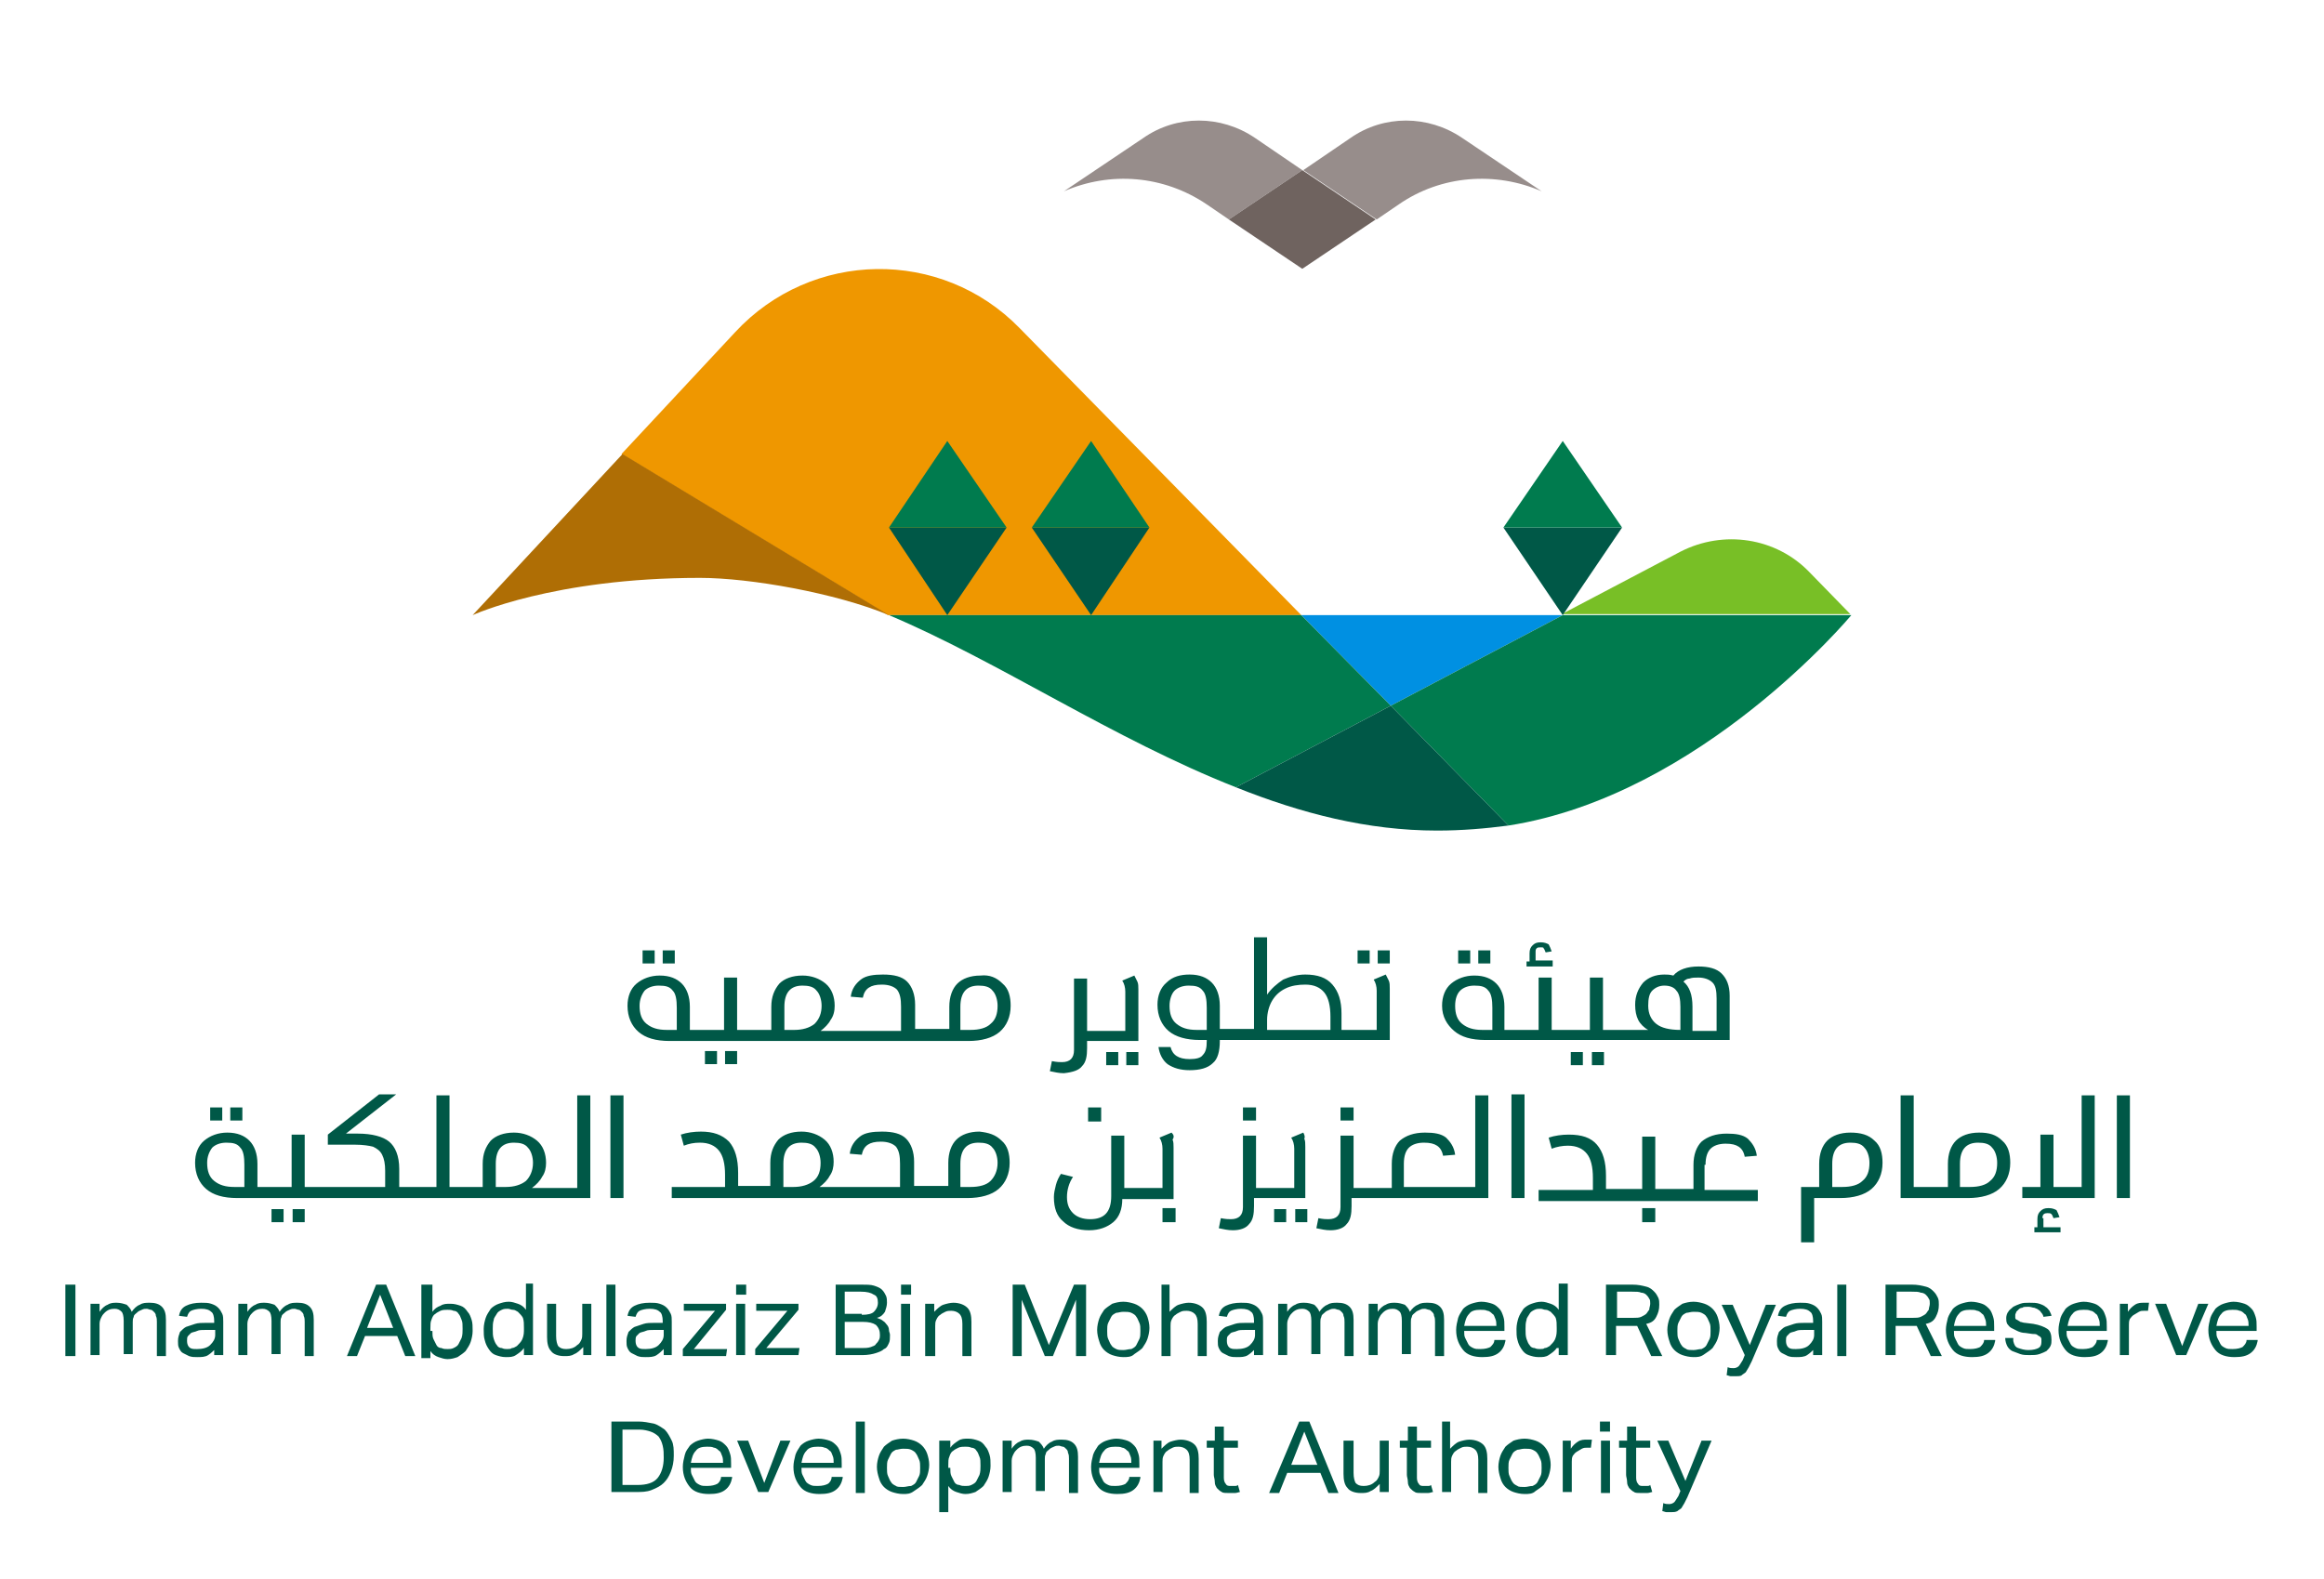
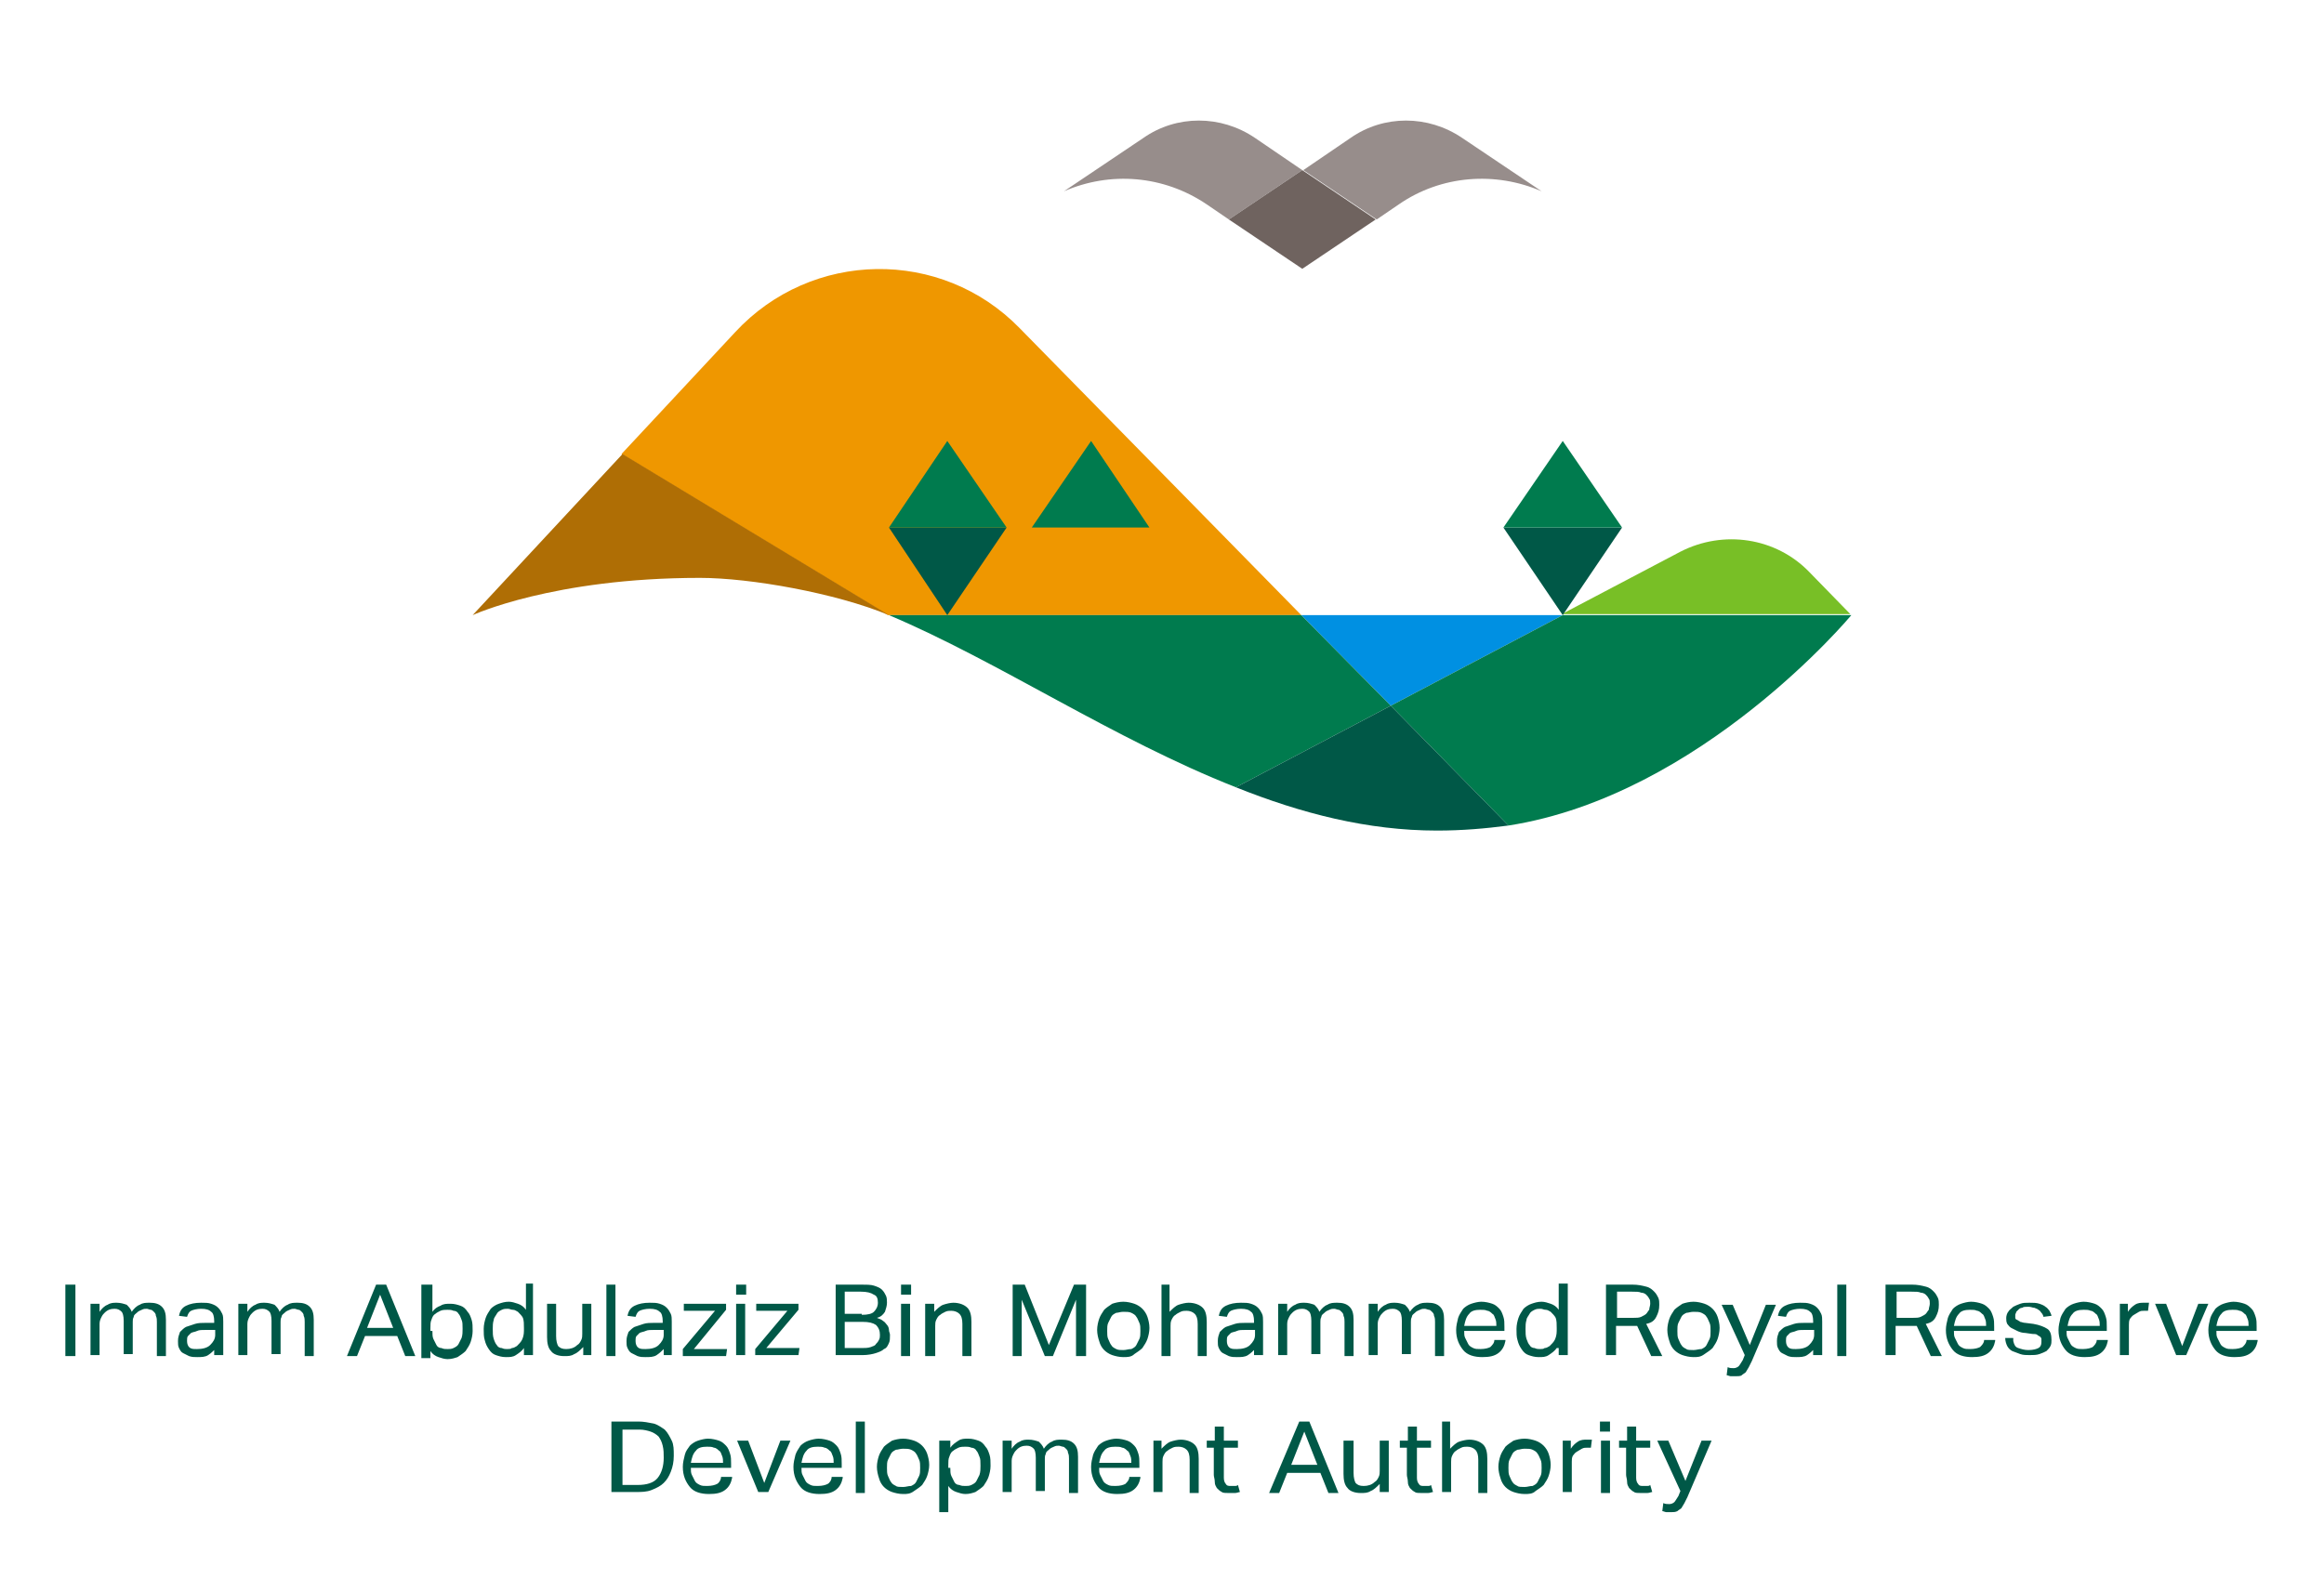
<svg xmlns="http://www.w3.org/2000/svg" width="209" height="142" viewBox="0 0 209 142" fill="none">
-   <path d="M58.875 86.305V86.667H57.789V85.49H58.875V86.305ZM60.683 85.49H59.598V86.667H60.683V86.395V85.49ZM66.29 94.546H65.205V95.723H66.29V95.451V94.546ZM63.397 94.546V95.723H64.482V95.451V94.546H63.397ZM90.166 88.478C90.709 88.931 90.889 89.656 90.889 90.471C90.889 91.467 90.528 92.282 89.895 92.825C89.261 93.369 88.267 93.64 87.091 93.64H60.231C58.965 93.64 58.061 93.369 57.428 92.825C56.795 92.282 56.433 91.467 56.433 90.471C56.433 89.656 56.704 88.931 57.247 88.478C57.789 88.025 58.513 87.754 59.327 87.754C60.231 87.754 60.864 88.025 61.316 88.478C61.769 88.931 62.04 89.656 62.04 90.561V92.644H65.115V87.935H66.29V92.644H69.365V90.561C69.365 89.656 69.637 89.022 70.089 88.478C70.541 88.025 71.264 87.754 72.169 87.754C72.983 87.754 73.706 88.025 74.249 88.478C74.792 88.931 75.063 89.656 75.063 90.471C75.063 90.924 74.972 91.376 74.701 91.739C74.52 92.101 74.159 92.463 73.797 92.735H81.032V90.561C81.032 89.837 80.941 89.384 80.67 89.022C80.399 88.75 79.947 88.569 79.313 88.569C78.771 88.569 78.409 88.659 78.138 88.841C77.866 89.022 77.686 89.293 77.595 89.746L76.51 89.656C76.6 88.931 76.962 88.478 77.414 88.116C77.866 87.754 78.59 87.663 79.404 87.663C80.399 87.663 81.122 87.844 81.574 88.297C82.026 88.75 82.298 89.475 82.298 90.38V92.554H85.373V90.561C85.373 89.656 85.644 88.931 86.096 88.478C86.548 88.025 87.272 87.754 88.176 87.754C88.99 87.663 89.623 87.935 90.166 88.478ZM60.864 90.652C60.864 89.927 60.774 89.384 60.502 89.112C60.231 88.75 59.87 88.659 59.236 88.659C58.694 88.659 58.242 88.841 57.97 89.112C57.699 89.475 57.518 89.927 57.518 90.471C57.518 91.195 57.699 91.739 58.151 92.101C58.603 92.463 59.146 92.644 59.96 92.644H60.864V90.652ZM73.887 90.471C73.887 89.927 73.706 89.384 73.435 89.112C73.164 88.75 72.712 88.659 72.169 88.659C71.084 88.659 70.541 89.293 70.541 90.561V92.644H71.445C72.169 92.644 72.802 92.463 73.254 92.101C73.706 91.648 73.887 91.105 73.887 90.471ZM89.714 90.471C89.714 89.927 89.533 89.384 89.261 89.112C88.99 88.75 88.538 88.659 87.995 88.659C86.91 88.659 86.368 89.293 86.368 90.561V92.644H87.272C88.086 92.644 88.719 92.463 89.081 92.101C89.533 91.739 89.714 91.195 89.714 90.471ZM97.31 95.904C97.672 95.542 97.763 94.999 97.763 94.274V93.64H102.375V89.022C102.375 88.75 102.375 88.478 102.284 88.297C102.194 88.116 102.104 87.935 102.013 87.754L100.928 88.207C101.109 88.478 101.199 88.841 101.199 89.203V92.735H97.763V88.025H96.587V94.455C96.587 94.818 96.496 95.089 96.316 95.27C96.135 95.451 95.863 95.542 95.502 95.542C95.321 95.542 95.049 95.542 94.597 95.451L94.416 96.357C94.869 96.448 95.23 96.538 95.683 96.538C96.496 96.448 97.039 96.267 97.31 95.904ZM102.375 95.814V95.542V94.636H101.29V95.814H102.375ZM99.481 95.814H100.566V95.542V94.636H99.481V95.814ZM109.7 93.64C109.7 94.546 109.519 95.27 109.067 95.633C108.615 96.085 107.892 96.267 106.987 96.267C106.173 96.267 105.54 96.085 104.998 95.723C104.545 95.361 104.274 94.818 104.184 94.184H105.269C105.45 94.908 105.992 95.27 106.987 95.27C107.53 95.27 107.982 95.18 108.163 94.908C108.434 94.636 108.525 94.274 108.525 93.64V93.55H107.892C106.716 93.55 105.721 93.278 105.088 92.735C104.455 92.191 104.093 91.376 104.093 90.38C104.093 89.565 104.364 88.841 104.907 88.388C105.45 87.844 106.173 87.663 106.987 87.663C107.892 87.663 108.525 87.935 108.977 88.388C109.429 88.841 109.7 89.565 109.7 90.471V92.554H112.775V84.312H113.951V89.475C114.313 88.931 114.855 88.478 115.398 88.116C116.031 87.844 116.664 87.663 117.387 87.663C118.473 87.663 119.287 87.935 119.829 88.569C120.372 89.203 120.643 90.018 120.643 91.195V92.644H123.808V89.112C123.808 88.75 123.718 88.388 123.537 88.116L124.622 87.663C124.713 87.844 124.803 88.025 124.894 88.207C124.984 88.388 124.984 88.659 124.984 88.931V93.55H109.7V93.64ZM113.951 92.644H119.648V91.467C119.648 90.471 119.467 89.746 119.106 89.293C118.744 88.841 118.201 88.569 117.387 88.569C116.754 88.569 116.121 88.659 115.579 88.931C115.036 89.203 114.674 89.565 114.403 90.018C114.132 90.471 113.951 91.105 113.951 91.739V92.644ZM108.525 90.652C108.525 89.927 108.434 89.384 108.163 89.112C107.892 88.75 107.53 88.659 106.897 88.659C106.354 88.659 105.902 88.841 105.631 89.112C105.359 89.384 105.178 89.927 105.178 90.471C105.178 91.195 105.359 91.739 105.811 92.101C106.264 92.463 106.806 92.644 107.62 92.644H108.525V90.652ZM123.266 85.49H122.09V86.667H123.175V86.305V85.49H123.266ZM125.075 85.49H123.899V86.667H124.984V86.305V85.49H125.075ZM134.028 85.49H132.943V86.667H134.028V86.305V85.49ZM132.219 85.49H131.134V86.667H132.219V86.214V85.49ZM129.687 90.471C129.687 89.656 129.958 88.931 130.501 88.478C131.043 88.025 131.767 87.754 132.581 87.754C133.485 87.754 134.118 88.025 134.57 88.478C135.023 88.931 135.294 89.656 135.294 90.561V92.644H138.369V87.935H139.544V92.644H142.981V87.935H144.157V92.644H148.226C147.865 92.463 147.503 92.101 147.322 91.739C147.141 91.376 147.051 90.924 147.051 90.38C147.051 89.565 147.322 88.931 147.774 88.388C148.226 87.935 148.86 87.663 149.673 87.663C149.945 87.663 150.126 87.663 150.487 87.754C150.94 87.21 151.753 86.939 152.748 86.939C153.653 86.939 154.376 87.12 154.828 87.573C155.281 88.025 155.552 88.659 155.552 89.565V93.55H133.576C132.31 93.55 131.405 93.278 130.772 92.735C130.139 92.191 129.687 91.467 129.687 90.471ZM151.392 88.297C151.934 88.75 152.206 89.475 152.206 90.561V92.735H154.376V89.837C154.376 89.112 154.286 88.659 154.014 88.388C153.743 88.116 153.291 87.935 152.748 87.935C152.387 87.935 152.206 87.935 151.934 88.025C151.753 88.025 151.573 88.116 151.392 88.297ZM148.95 92.101C149.402 92.463 150.126 92.644 151.12 92.644V90.561C151.12 89.927 151.03 89.384 150.759 89.112C150.578 88.841 150.216 88.659 149.673 88.659C149.221 88.659 148.86 88.841 148.588 89.112C148.317 89.384 148.226 89.837 148.226 90.471C148.226 91.195 148.498 91.739 148.95 92.101ZM130.863 90.471C130.863 91.195 131.043 91.739 131.496 92.101C131.948 92.463 132.49 92.644 133.304 92.644H134.209V90.652C134.209 89.927 134.118 89.384 133.847 89.112C133.576 88.75 133.214 88.659 132.581 88.659C132.038 88.659 131.586 88.841 131.315 89.112C131.043 89.384 130.863 89.837 130.863 90.471ZM139.635 86.395H138.097V85.671C138.097 85.49 138.098 85.399 138.188 85.309C138.278 85.218 138.369 85.218 138.55 85.218C138.731 85.218 138.821 85.218 138.821 85.309C138.911 85.399 138.911 85.49 139.002 85.671L139.544 85.58C139.454 85.309 139.364 85.128 139.273 84.946C139.092 84.856 138.911 84.765 138.55 84.765C138.188 84.765 138.007 84.856 137.826 85.037C137.645 85.218 137.555 85.399 137.555 85.761V86.486H137.284V86.939H139.635V86.395ZM141.263 95.814H142.348V95.451V94.636H141.263V95.814ZM144.247 95.814V95.451V94.636H143.162V95.814H144.247ZM19.987 99.617H18.901V100.795H19.987V100.523V99.617ZM21.796 99.617H20.71V100.795H21.796V100.523V99.617ZM26.317 109.941H27.403V109.67V108.764H26.317V109.941ZM24.418 109.941H25.503V109.579V108.764H24.418V109.941ZM51.911 98.531H53.087V107.768H21.343C20.077 107.768 19.173 107.496 18.54 106.953C17.907 106.409 17.545 105.594 17.545 104.598C17.545 103.783 17.816 103.059 18.359 102.606C18.901 102.153 19.625 101.881 20.439 101.881C21.343 101.881 21.976 102.153 22.428 102.606C22.881 103.059 23.152 103.783 23.152 104.689V106.772H26.227V102.062H27.403V106.772H34.638V105.323C34.638 104.689 34.547 104.236 34.366 103.874C34.185 103.511 33.914 103.33 33.552 103.149C33.191 103.059 32.648 102.968 31.924 102.968H29.483V102.062L34.095 98.44H35.632L31.11 101.972H32.196C33.462 101.972 34.457 102.244 34.999 102.696C35.542 103.149 35.904 103.964 35.904 105.142V106.772H39.25V98.531H40.425V106.772H43.41V104.689C43.41 103.783 43.681 103.149 44.133 102.606C44.586 102.153 45.309 101.881 46.214 101.881C47.027 101.881 47.751 102.153 48.294 102.606C48.836 103.059 49.107 103.783 49.107 104.598C49.107 105.051 49.017 105.504 48.746 105.866C48.565 106.228 48.203 106.591 47.841 106.862H51.911V98.531ZM21.976 104.779C21.976 104.055 21.886 103.511 21.615 103.24C21.343 102.878 20.982 102.787 20.349 102.787C19.806 102.787 19.354 102.968 19.082 103.24C18.811 103.602 18.63 104.055 18.63 104.598C18.63 105.323 18.811 105.866 19.263 106.228C19.715 106.591 20.258 106.772 21.072 106.772H21.976V104.779ZM47.932 104.598C47.932 104.055 47.751 103.511 47.48 103.24C47.208 102.878 46.756 102.787 46.214 102.787C45.128 102.787 44.586 103.421 44.586 104.689V106.772H45.49C46.214 106.772 46.846 106.591 47.299 106.228C47.66 105.866 47.932 105.323 47.932 104.598ZM54.895 107.768H56.071V107.224V98.531H54.895V107.768ZM90.075 102.606C90.618 103.059 90.799 103.783 90.799 104.598C90.799 105.594 90.437 106.409 89.804 106.953C89.171 107.496 88.176 107.768 87.001 107.768H60.412V106.772H65.205V105.685C65.205 104.689 65.024 103.964 64.663 103.511C64.301 103.059 63.758 102.787 62.944 102.787C62.402 102.787 61.95 102.878 61.497 103.059L61.226 102.062C61.769 101.881 62.402 101.791 63.035 101.791C64.12 101.791 64.934 102.063 65.567 102.696C66.11 103.33 66.381 104.236 66.381 105.504V106.681H69.275V104.598C69.275 103.693 69.546 103.059 69.998 102.515C70.451 102.062 71.174 101.791 72.078 101.791C72.892 101.791 73.616 102.062 74.159 102.515C74.701 102.968 74.972 103.693 74.972 104.508C74.972 104.96 74.882 105.413 74.611 105.776C74.43 106.138 74.068 106.5 73.706 106.772H80.941V104.689C80.941 103.964 80.851 103.511 80.579 103.149C80.308 102.878 79.856 102.696 79.223 102.696C78.68 102.696 78.319 102.787 78.047 102.968C77.776 103.149 77.595 103.421 77.505 103.874L76.419 103.783C76.51 103.059 76.872 102.606 77.324 102.244C77.776 101.881 78.499 101.791 79.313 101.791C80.308 101.791 81.032 101.972 81.484 102.425C81.936 102.878 82.207 103.602 82.207 104.508V106.681H85.282V104.598C85.282 103.693 85.554 102.968 86.006 102.515C86.458 102.062 87.181 101.791 88.086 101.791C88.9 101.881 89.533 102.063 90.075 102.606ZM73.797 104.598C73.797 104.055 73.616 103.511 73.345 103.24C73.073 102.878 72.621 102.787 72.078 102.787C70.993 102.787 70.451 103.421 70.451 104.689V106.772H71.355C72.079 106.772 72.712 106.591 73.164 106.228C73.616 105.866 73.797 105.323 73.797 104.598ZM89.714 104.598C89.714 104.055 89.533 103.511 89.261 103.24C88.99 102.878 88.538 102.787 87.995 102.787C86.91 102.787 86.368 103.421 86.368 104.689V106.772H87.272C88.086 106.772 88.719 106.591 89.081 106.228C89.442 105.866 89.714 105.323 89.714 104.598ZM97.853 100.885H99.029V100.523V99.617H97.853V100.885ZM104.545 109.941H105.721V109.579V108.673H104.545V109.941ZM105.359 101.881L104.274 102.334C104.455 102.606 104.545 102.968 104.545 103.33V106.862H101.109V102.153H99.933V107.587C99.933 109.036 99.3 109.67 98.034 109.67C97.401 109.67 96.858 109.489 96.496 109.126C96.135 108.764 95.954 108.311 95.954 107.677C95.954 107.043 96.135 106.409 96.496 105.866L95.411 105.594C95.23 105.866 95.049 106.228 94.959 106.591C94.869 106.953 94.778 107.315 94.778 107.677C94.778 108.673 95.049 109.398 95.592 109.851C96.135 110.394 96.949 110.666 97.944 110.666C98.848 110.666 99.571 110.394 100.114 109.941C100.657 109.489 100.928 108.764 100.928 107.858H105.54V103.24C105.54 102.968 105.54 102.696 105.45 102.515C105.631 102.244 105.54 102.063 105.359 101.881ZM112.956 100.885V100.523V99.617H111.78V100.795H112.956V100.885ZM116.483 109.941H117.568V109.67V108.764H116.483V109.941ZM114.584 109.941H115.669V109.67V108.764H114.584V109.941ZM117.207 101.881L116.121 102.334C116.302 102.606 116.393 102.968 116.393 103.33V106.862H112.956V102.153H111.78V108.583C111.78 108.945 111.69 109.217 111.509 109.398C111.328 109.579 111.057 109.67 110.695 109.67C110.514 109.67 110.243 109.67 109.791 109.579L109.61 110.485C110.062 110.575 110.424 110.666 110.876 110.666C111.509 110.666 112.052 110.485 112.323 110.122C112.685 109.76 112.775 109.217 112.775 108.492V107.768H117.387V103.149C117.387 102.878 117.387 102.606 117.297 102.425C117.387 102.244 117.297 102.063 117.207 101.881ZM121.728 100.885V100.432V99.617H120.553V100.795H121.728V100.885ZM132.852 106.772H126.25V104.689C126.25 103.964 126.431 103.511 126.702 103.24C126.974 102.968 127.426 102.787 128.059 102.787C128.602 102.787 128.963 102.878 129.235 103.059C129.506 103.24 129.687 103.511 129.777 103.964L130.863 103.874C130.772 103.149 130.41 102.696 130.049 102.334C129.596 101.972 128.963 101.881 128.149 101.881C127.155 101.881 126.431 102.153 125.888 102.606C125.436 103.059 125.165 103.783 125.165 104.689V106.862H121.728V102.153H120.553V108.583C120.553 108.945 120.462 109.217 120.281 109.398C120.101 109.579 119.829 109.67 119.467 109.67C119.287 109.67 119.015 109.67 118.563 109.579L118.382 110.485C118.834 110.575 119.196 110.666 119.648 110.666C120.281 110.666 120.824 110.485 121.095 110.122C121.457 109.76 121.548 109.217 121.548 108.492V107.768H133.847V98.531H132.671V106.772H132.852ZM135.927 107.768H137.103V106.953V98.44H135.927V107.768ZM147.684 109.941H148.86V109.579V108.673H147.684V109.941ZM153.381 104.779C153.381 104.055 153.562 103.602 153.834 103.33C154.105 103.059 154.557 102.878 155.19 102.878C155.733 102.878 156.094 102.968 156.366 103.149C156.637 103.33 156.818 103.602 156.908 104.055L157.994 103.964C157.903 103.24 157.541 102.787 157.18 102.425C156.728 102.062 156.094 101.972 155.281 101.972C154.286 101.972 153.562 102.244 153.02 102.696C152.567 103.149 152.296 103.874 152.296 104.779V106.953H148.86V102.244H147.684V106.953H144.428V105.776C144.428 104.508 144.157 103.602 143.614 102.968C143.072 102.334 142.258 102.062 141.082 102.062C140.449 102.062 139.816 102.153 139.273 102.334L139.544 103.33C139.997 103.149 140.539 103.059 140.991 103.059C141.805 103.059 142.348 103.33 142.71 103.783C143.072 104.236 143.252 104.96 143.252 105.957V107.043H138.369V108.04H158.084V107.043H153.291V104.779H153.381ZM168.575 102.606C169.117 103.059 169.298 103.783 169.298 104.598C169.298 105.594 168.937 106.409 168.303 106.953C167.67 107.496 166.676 107.768 165.5 107.768H163.149V111.753H161.973V106.772H163.601V104.689C163.601 103.783 163.872 103.059 164.324 102.606C164.776 102.153 165.5 101.881 166.404 101.881C167.309 101.881 168.032 102.063 168.575 102.606ZM168.123 104.598C168.123 104.055 167.942 103.511 167.67 103.24C167.399 102.878 166.947 102.787 166.404 102.787C165.319 102.787 164.776 103.421 164.776 104.689V106.772H165.681C166.495 106.772 167.128 106.591 167.49 106.228C167.942 105.866 168.123 105.323 168.123 104.598ZM180.06 102.606C180.603 103.059 180.784 103.783 180.784 104.598C180.784 105.594 180.422 106.409 179.789 106.953C179.156 107.496 178.161 107.768 176.985 107.768H170.926V98.531H172.102V106.772H175.177V104.689C175.177 103.783 175.448 103.059 175.9 102.606C176.352 102.153 177.076 101.881 177.98 101.881C178.885 101.881 179.518 102.063 180.06 102.606ZM179.608 104.598C179.608 104.055 179.427 103.511 179.156 103.24C178.885 102.878 178.432 102.787 177.89 102.787C176.805 102.787 176.262 103.421 176.262 104.689V106.772H177.166C177.98 106.772 178.613 106.591 178.975 106.228C179.427 105.866 179.608 105.323 179.608 104.598ZM183.678 109.579C183.678 109.217 183.859 109.126 184.13 109.126C184.311 109.126 184.401 109.126 184.492 109.217C184.582 109.307 184.582 109.398 184.673 109.579L185.215 109.489C185.125 109.217 185.034 109.036 184.944 108.855C184.763 108.764 184.582 108.673 184.22 108.673C183.859 108.673 183.678 108.764 183.497 108.945C183.316 109.126 183.226 109.307 183.226 109.67V110.394H182.954V110.847H185.306V110.394H183.768V109.579H183.678ZM187.295 106.772H184.673V102.062H183.497V106.772H181.869V107.768H188.38V98.531H187.205V106.772H187.295ZM190.37 98.531V107.768H191.546V107.134V98.531H190.37Z" fill="#005847" />
  <path d="M5.878 115.556H6.783V121.442V121.986H5.878V115.556ZM8.139 117.277H8.953V118.001C9.134 117.729 9.405 117.458 9.677 117.367C9.948 117.186 10.219 117.186 10.491 117.186C10.852 117.186 11.124 117.277 11.395 117.367C11.576 117.548 11.757 117.729 11.847 118.001C12.028 117.729 12.299 117.458 12.571 117.367C12.842 117.186 13.113 117.186 13.475 117.186C13.927 117.186 14.289 117.277 14.56 117.548C14.832 117.82 14.922 118.182 14.922 118.726V121.986H14.108V118.907C14.108 118.726 14.108 118.544 14.018 118.363C14.018 118.182 13.927 118.092 13.837 118.001C13.746 117.91 13.656 117.82 13.566 117.82C13.475 117.82 13.294 117.729 13.204 117.729C13.023 117.729 12.932 117.729 12.752 117.82C12.571 117.91 12.48 117.91 12.299 118.092C12.209 118.182 12.028 118.273 12.028 118.454C11.938 118.635 11.938 118.726 11.938 118.907V121.805H11.124V118.816C11.124 118.363 11.033 118.092 10.943 118.001C10.762 117.82 10.581 117.729 10.31 117.729C9.948 117.729 9.677 117.82 9.405 118.092C9.315 118.182 9.225 118.273 9.134 118.454C9.044 118.635 8.953 118.816 8.953 119.088V121.895H8.139V117.277ZM19.354 121.352C19.173 121.533 18.992 121.714 18.721 121.895C18.449 122.076 18.087 122.076 17.726 122.076C17.454 122.076 17.273 122.076 17.002 121.986C16.821 121.895 16.64 121.805 16.46 121.714C16.279 121.623 16.188 121.442 16.098 121.261C16.007 121.08 16.007 120.899 16.007 120.627C16.007 120.265 16.098 120.084 16.188 119.812C16.369 119.631 16.55 119.45 16.731 119.359C17.002 119.269 17.273 119.178 17.545 119.088C17.816 118.997 18.178 118.997 18.449 118.997H19.263V118.816C19.263 118.454 19.173 118.092 18.992 118.001C18.811 117.82 18.54 117.729 18.087 117.729C17.726 117.729 17.364 117.82 17.183 117.91C17.002 118.001 16.912 118.182 16.821 118.454L16.098 118.363C16.188 117.91 16.369 117.639 16.731 117.458C17.093 117.277 17.545 117.186 18.087 117.186C18.449 117.186 18.721 117.186 18.992 117.277C19.263 117.367 19.444 117.458 19.625 117.639C19.806 117.82 19.896 118.001 19.987 118.182C20.077 118.363 20.077 118.635 20.077 118.907V121.895H19.263V121.352H19.354ZM19.354 119.631H18.54C18.178 119.631 17.907 119.631 17.726 119.722C17.545 119.812 17.364 119.812 17.183 119.903C17.093 119.993 17.002 120.084 16.912 120.175C16.821 120.265 16.821 120.446 16.821 120.627C16.821 120.899 16.912 121.08 17.002 121.171C17.183 121.352 17.364 121.352 17.726 121.352C18.178 121.352 18.63 121.261 18.901 120.99C19.173 120.718 19.354 120.446 19.354 120.084V119.631ZM21.434 117.277H22.247V118.001C22.428 117.729 22.7 117.458 22.971 117.367C23.242 117.186 23.514 117.186 23.785 117.186C24.147 117.186 24.418 117.277 24.689 117.367C24.87 117.548 25.051 117.729 25.142 118.001C25.322 117.729 25.594 117.458 25.865 117.367C26.136 117.186 26.408 117.186 26.769 117.186C27.222 117.186 27.583 117.277 27.855 117.548C28.126 117.82 28.216 118.182 28.216 118.726V121.986H27.402V118.907C27.402 118.726 27.402 118.544 27.312 118.363C27.312 118.182 27.222 118.092 27.131 118.001C27.041 117.91 26.95 117.82 26.86 117.82C26.769 117.82 26.588 117.729 26.498 117.729C26.317 117.729 26.227 117.729 26.046 117.82C25.865 117.91 25.775 117.91 25.594 118.092C25.503 118.182 25.322 118.273 25.322 118.454C25.232 118.635 25.232 118.726 25.232 118.907V121.805H24.418V118.816C24.418 118.363 24.328 118.092 24.237 118.001C24.056 117.82 23.875 117.729 23.604 117.729C23.242 117.729 22.971 117.82 22.7 118.092C22.609 118.182 22.519 118.273 22.428 118.454C22.338 118.635 22.247 118.816 22.247 119.088V121.895H21.434V117.277ZM33.824 115.556H34.728L37.35 121.986H36.446L35.723 120.175H32.829L32.105 121.986H31.201L33.824 115.556ZM35.361 119.45L34.185 116.462L33.01 119.45H35.361ZM38.074 115.556H38.888V118.001C39.069 117.729 39.34 117.548 39.611 117.458C39.883 117.277 40.154 117.277 40.516 117.277C40.878 117.277 41.149 117.367 41.42 117.458C41.691 117.548 41.872 117.729 42.053 118.001C42.234 118.182 42.325 118.454 42.415 118.726C42.505 118.997 42.505 119.359 42.505 119.722C42.505 120.084 42.415 120.446 42.325 120.718C42.234 120.99 42.053 121.261 41.872 121.533C41.691 121.714 41.42 121.895 41.149 122.076C40.878 122.167 40.606 122.257 40.245 122.257C39.973 122.257 39.702 122.167 39.431 122.076C39.159 121.986 38.888 121.805 38.707 121.533V122.167H37.893V115.556H38.074ZM38.888 119.722C38.888 119.993 38.888 120.265 38.978 120.446C39.069 120.627 39.159 120.808 39.25 120.99C39.34 121.171 39.521 121.261 39.702 121.261C39.883 121.352 40.064 121.352 40.245 121.352C40.425 121.352 40.606 121.352 40.787 121.261C40.968 121.171 41.149 121.08 41.239 120.899C41.33 120.718 41.42 120.537 41.511 120.356C41.601 120.084 41.601 119.812 41.601 119.541C41.601 119.178 41.601 118.907 41.511 118.726C41.42 118.454 41.33 118.273 41.239 118.182C41.149 118.001 40.968 117.91 40.787 117.91C40.606 117.82 40.425 117.82 40.245 117.82C40.064 117.82 39.792 117.82 39.611 117.91C39.431 118.001 39.25 118.092 39.159 118.182C38.978 118.273 38.888 118.454 38.797 118.726C38.707 118.907 38.707 119.178 38.707 119.45V119.722H38.888ZM47.118 121.261C46.937 121.533 46.666 121.714 46.394 121.895C46.123 122.076 45.852 122.076 45.49 122.076C45.128 122.076 44.857 121.986 44.586 121.895C44.314 121.805 44.133 121.623 43.952 121.352C43.772 121.08 43.681 120.899 43.591 120.537C43.5 120.265 43.5 119.903 43.5 119.541C43.5 119.178 43.591 118.816 43.681 118.544C43.772 118.273 43.952 118.001 44.133 117.729C44.314 117.548 44.586 117.367 44.857 117.277C45.128 117.186 45.399 117.095 45.761 117.095C46.032 117.095 46.304 117.186 46.575 117.277C46.846 117.367 47.118 117.548 47.299 117.82V115.465H47.932V121.895H47.118V121.261ZM47.118 119.45C47.118 119.088 47.118 118.816 47.027 118.544C46.937 118.363 46.756 118.182 46.575 118.001C46.394 117.91 46.304 117.82 46.123 117.82C45.942 117.82 45.852 117.729 45.671 117.729C45.49 117.729 45.309 117.729 45.128 117.82C44.947 117.91 44.766 118.001 44.676 118.182C44.586 118.363 44.405 118.544 44.405 118.726C44.314 118.997 44.314 119.269 44.314 119.541C44.314 119.903 44.314 120.175 44.405 120.446C44.495 120.718 44.586 120.899 44.676 120.99C44.766 121.171 44.947 121.261 45.128 121.261C45.309 121.352 45.49 121.352 45.58 121.352C45.761 121.352 45.942 121.352 46.032 121.261C46.213 121.261 46.304 121.171 46.485 121.08C46.666 120.899 46.846 120.718 46.937 120.537C47.027 120.356 47.118 120.084 47.118 119.722V119.45ZM49.198 117.277H50.012V120.175C50.012 120.627 50.102 120.899 50.193 121.08C50.373 121.261 50.554 121.352 50.916 121.352C51.278 121.352 51.64 121.261 51.911 120.99C52.092 120.899 52.182 120.718 52.273 120.537C52.363 120.356 52.363 120.175 52.363 119.993V117.277H53.177V121.895H52.453V121.171C52.182 121.442 51.911 121.714 51.64 121.805C51.368 121.986 51.097 121.986 50.735 121.986C50.193 121.986 49.74 121.805 49.559 121.533C49.288 121.261 49.198 120.808 49.198 120.265V117.277ZM54.533 115.556H55.347V121.442V121.986H54.533V115.556ZM59.688 121.352C59.508 121.533 59.327 121.714 59.055 121.895C58.784 122.076 58.422 122.076 58.061 122.076C57.789 122.076 57.608 122.076 57.337 121.986C57.156 121.895 56.975 121.805 56.794 121.714C56.614 121.623 56.523 121.442 56.433 121.261C56.342 121.08 56.342 120.899 56.342 120.627C56.342 120.265 56.433 120.084 56.523 119.812C56.704 119.631 56.885 119.45 57.066 119.359C57.337 119.269 57.608 119.178 57.88 119.088C58.151 118.997 58.513 118.997 58.784 118.997H59.598V118.816C59.598 118.454 59.508 118.092 59.327 118.001C59.146 117.82 58.874 117.729 58.422 117.729C58.061 117.729 57.699 117.82 57.518 117.91C57.337 118.001 57.247 118.182 57.156 118.454L56.433 118.363C56.523 117.91 56.704 117.639 57.066 117.458C57.428 117.277 57.88 117.186 58.422 117.186C58.784 117.186 59.055 117.186 59.327 117.277C59.598 117.367 59.779 117.458 59.96 117.639C60.141 117.82 60.231 118.001 60.322 118.182C60.412 118.363 60.412 118.635 60.412 118.907V121.895H59.688V121.352ZM59.688 119.631H58.874C58.513 119.631 58.242 119.631 58.061 119.722C57.88 119.812 57.699 119.812 57.518 119.903C57.428 119.993 57.337 120.084 57.247 120.175C57.156 120.265 57.156 120.446 57.156 120.627C57.156 120.899 57.247 121.08 57.337 121.171C57.518 121.352 57.699 121.352 58.061 121.352C58.513 121.352 58.965 121.261 59.236 120.99C59.508 120.718 59.688 120.446 59.688 120.084V119.631ZM61.407 121.352L64.301 117.91H61.497V117.277H65.296V117.82L62.402 121.352H65.386L65.296 121.986H61.407V121.352ZM66.2 115.556H67.104V116.099V116.462H66.2V115.556ZM66.2 117.277H67.014V121.442V121.895H66.2V117.277ZM67.918 121.352L70.812 117.91H68.009V117.277H71.807V117.82L68.913 121.261H71.897L71.807 121.895H67.918V121.352ZM75.153 115.556H77.414C77.866 115.556 78.319 115.556 78.59 115.646C78.861 115.737 79.132 115.828 79.313 116.009C79.494 116.19 79.585 116.371 79.675 116.552C79.766 116.733 79.766 117.005 79.766 117.186C79.766 117.458 79.675 117.729 79.585 118.001C79.404 118.273 79.223 118.454 78.861 118.544C79.132 118.635 79.313 118.726 79.404 118.816C79.585 118.907 79.675 119.088 79.766 119.178C79.856 119.269 79.946 119.45 79.946 119.631C79.946 119.812 80.037 119.903 80.037 120.084C80.037 120.356 80.037 120.627 79.946 120.808C79.856 120.99 79.766 121.261 79.494 121.352C79.313 121.533 79.042 121.623 78.771 121.714C78.499 121.805 78.047 121.895 77.595 121.895H75.153V115.556ZM77.504 118.273C78.047 118.273 78.409 118.182 78.59 118.001C78.771 117.82 78.951 117.548 78.951 117.186C78.951 116.824 78.861 116.552 78.59 116.462C78.319 116.28 77.957 116.19 77.414 116.19H75.967V118.182H77.504V118.273ZM77.504 121.261C77.776 121.261 78.047 121.261 78.319 121.171C78.499 121.08 78.68 121.08 78.771 120.899C78.861 120.808 78.951 120.718 79.042 120.537C79.132 120.356 79.132 120.265 79.132 120.084C79.132 119.722 79.042 119.45 78.771 119.178C78.499 118.997 78.138 118.907 77.595 118.907H75.967V121.261H77.504ZM81.032 115.556H81.936V116.099V116.462H81.032V115.556ZM81.032 117.277H81.846V121.442V121.986H81.032V117.277ZM83.202 117.277H84.016V118.001C84.287 117.729 84.559 117.458 84.83 117.367C85.101 117.277 85.463 117.186 85.734 117.186C86.277 117.186 86.729 117.367 87 117.639C87.272 117.91 87.362 118.363 87.362 118.907V121.986H86.548V119.088C86.548 118.635 86.458 118.363 86.277 118.182C86.096 118.001 85.825 117.91 85.553 117.91C85.373 117.91 85.192 117.91 85.011 118.001C84.83 118.092 84.649 118.182 84.559 118.273C84.378 118.363 84.287 118.544 84.197 118.726C84.106 118.907 84.106 119.088 84.106 119.269V121.986H83.202V117.277ZM91.07 115.556H92.155L94.326 120.99L96.587 115.556H97.672V121.986H96.768V116.914L94.688 121.986H93.964L91.884 116.914V121.986H91.07V115.556ZM101.018 122.076C100.656 122.076 100.295 121.986 100.023 121.895C99.752 121.805 99.481 121.624 99.3 121.442C99.119 121.261 98.938 120.99 98.848 120.627C98.757 120.356 98.667 119.993 98.667 119.631C98.667 119.269 98.757 118.907 98.848 118.635C98.938 118.363 99.119 118.092 99.3 117.82C99.481 117.639 99.752 117.458 100.023 117.277C100.295 117.186 100.656 117.095 101.018 117.095C101.38 117.095 101.742 117.186 102.013 117.277C102.284 117.367 102.556 117.548 102.736 117.729C102.917 117.91 103.098 118.182 103.189 118.454C103.279 118.726 103.37 119.088 103.37 119.45C103.37 119.812 103.279 120.175 103.189 120.446C103.098 120.718 102.917 120.99 102.736 121.261C102.556 121.442 102.284 121.623 102.013 121.805C101.742 122.076 101.38 122.076 101.018 122.076ZM101.018 121.442C101.289 121.442 101.47 121.352 101.742 121.352C101.923 121.261 102.103 121.171 102.194 120.99C102.284 120.808 102.375 120.627 102.465 120.446C102.556 120.265 102.556 119.993 102.556 119.722C102.556 119.45 102.556 119.178 102.465 118.997C102.375 118.816 102.284 118.544 102.194 118.454C102.103 118.273 101.923 118.182 101.742 118.092C101.561 118.001 101.289 118.001 101.018 118.001C100.747 118.001 100.566 118.092 100.385 118.092C100.204 118.182 100.023 118.273 99.933 118.454C99.843 118.635 99.752 118.816 99.662 118.997C99.571 119.178 99.571 119.45 99.571 119.722C99.571 119.993 99.571 120.265 99.662 120.446C99.752 120.627 99.843 120.899 99.933 120.99C100.023 121.171 100.204 121.261 100.385 121.352C100.566 121.442 100.747 121.442 101.018 121.442ZM104.364 115.556H105.178V118.001C105.45 117.729 105.721 117.458 105.992 117.367C106.264 117.277 106.625 117.186 106.897 117.186C107.439 117.186 107.891 117.367 108.163 117.639C108.434 117.91 108.524 118.363 108.524 118.907V121.986H107.711V119.088C107.711 118.635 107.62 118.363 107.439 118.182C107.258 118.001 106.987 117.91 106.716 117.91C106.535 117.91 106.354 117.91 106.173 118.001C105.992 118.092 105.811 118.182 105.721 118.273C105.54 118.363 105.45 118.544 105.359 118.726C105.269 118.907 105.269 119.088 105.269 119.269V121.986H104.455V115.556H104.364ZM112.865 121.352C112.685 121.533 112.504 121.714 112.232 121.895C111.961 122.076 111.599 122.076 111.238 122.076C110.966 122.076 110.785 122.076 110.514 121.986C110.333 121.895 110.152 121.805 109.971 121.714C109.791 121.623 109.7 121.442 109.61 121.261C109.519 121.08 109.519 120.899 109.519 120.627C109.519 120.265 109.61 120.084 109.7 119.812C109.881 119.631 110.062 119.45 110.243 119.359C110.514 119.269 110.785 119.178 111.057 119.088C111.328 118.997 111.69 118.997 111.961 118.997H112.775V118.816C112.775 118.454 112.685 118.092 112.504 118.001C112.323 117.82 112.051 117.729 111.599 117.729C111.238 117.729 110.876 117.82 110.695 117.91C110.514 118.001 110.424 118.182 110.333 118.454L109.61 118.363C109.7 117.91 109.881 117.639 110.243 117.458C110.605 117.277 111.057 117.186 111.599 117.186C111.961 117.186 112.232 117.186 112.504 117.277C112.775 117.367 112.956 117.458 113.137 117.639C113.318 117.82 113.408 118.001 113.498 118.182C113.589 118.363 113.589 118.635 113.589 118.907V121.895H112.775V121.352H112.865ZM112.865 119.631H112.051C111.69 119.631 111.418 119.631 111.238 119.722C111.057 119.812 110.876 119.812 110.695 119.903C110.605 119.993 110.514 120.084 110.424 120.175C110.333 120.265 110.333 120.446 110.333 120.627C110.333 120.899 110.424 121.08 110.514 121.171C110.695 121.352 110.876 121.352 111.238 121.352C111.69 121.352 112.142 121.261 112.413 120.99C112.685 120.718 112.865 120.446 112.865 120.084V119.631ZM114.945 117.277H115.759V118.001C115.94 117.729 116.212 117.458 116.483 117.367C116.754 117.186 117.026 117.186 117.297 117.186C117.659 117.186 117.93 117.277 118.201 117.367C118.382 117.548 118.563 117.729 118.653 118.001C118.834 117.729 119.106 117.458 119.377 117.367C119.648 117.186 119.92 117.186 120.281 117.186C120.733 117.186 121.095 117.277 121.367 117.548C121.638 117.82 121.728 118.182 121.728 118.726V121.986H120.914V118.907C120.914 118.726 120.914 118.544 120.824 118.363C120.824 118.182 120.733 118.092 120.643 118.001C120.553 117.91 120.462 117.82 120.372 117.82C120.281 117.82 120.1 117.729 120.01 117.729C119.829 117.729 119.739 117.729 119.558 117.82C119.377 117.91 119.286 117.91 119.106 118.092C119.015 118.182 118.834 118.273 118.834 118.454C118.744 118.635 118.744 118.726 118.744 118.907V121.805H117.93V118.816C117.93 118.363 117.839 118.092 117.749 118.001C117.568 117.82 117.387 117.729 117.116 117.729C116.754 117.729 116.483 117.82 116.212 118.092C116.121 118.182 116.031 118.273 115.94 118.454C115.85 118.635 115.759 118.816 115.759 119.088V121.895H114.945V117.277ZM123.085 117.277H123.899V118.001C124.08 117.729 124.351 117.458 124.622 117.367C124.894 117.186 125.165 117.186 125.436 117.186C125.798 117.186 126.069 117.277 126.341 117.367C126.521 117.548 126.702 117.729 126.793 118.001C126.974 117.729 127.245 117.458 127.516 117.367C127.788 117.186 128.059 117.186 128.421 117.186C128.873 117.186 129.235 117.277 129.506 117.548C129.777 117.82 129.868 118.182 129.868 118.726V121.986H129.054V118.907C129.054 118.726 129.054 118.544 128.963 118.363C128.963 118.182 128.873 118.092 128.782 118.001C128.692 117.91 128.601 117.82 128.511 117.82C128.421 117.82 128.24 117.729 128.149 117.729C127.968 117.729 127.878 117.729 127.697 117.82C127.516 117.91 127.426 117.91 127.245 118.092C127.154 118.182 126.974 118.273 126.974 118.454C126.883 118.635 126.883 118.726 126.883 118.907V121.805H126.069V118.816C126.069 118.363 125.979 118.092 125.888 118.001C125.707 117.82 125.527 117.729 125.255 117.729C124.894 117.729 124.622 117.82 124.351 118.092C124.26 118.182 124.17 118.273 124.08 118.454C123.989 118.635 123.899 118.816 123.899 119.088V121.895H123.085V117.277ZM135.384 120.627C135.294 121.08 135.113 121.442 134.751 121.714C134.389 121.986 133.937 122.076 133.304 122.076C132.581 122.076 131.948 121.895 131.586 121.442C131.224 120.99 130.953 120.446 130.953 119.631C130.953 119.269 131.043 118.907 131.134 118.544C131.224 118.273 131.405 118.001 131.586 117.729C131.767 117.548 132.038 117.367 132.309 117.277C132.581 117.186 132.942 117.095 133.214 117.095C133.576 117.095 133.937 117.186 134.209 117.277C134.48 117.367 134.661 117.548 134.842 117.729C135.023 117.91 135.113 118.182 135.203 118.454C135.294 118.726 135.294 118.997 135.294 119.359V119.722H131.676C131.676 119.993 131.676 120.175 131.767 120.356C131.857 120.537 131.948 120.718 132.038 120.899C132.129 121.08 132.309 121.171 132.49 121.261C132.671 121.352 132.852 121.352 133.123 121.352C133.576 121.352 133.847 121.261 134.028 121.171C134.209 120.99 134.389 120.808 134.389 120.537H135.384V120.627ZM134.57 119.269C134.57 119.088 134.57 118.816 134.48 118.635C134.389 118.454 134.389 118.273 134.209 118.182C134.118 118.092 133.937 117.91 133.756 117.91C133.576 117.82 133.395 117.82 133.123 117.82C132.671 117.82 132.309 117.91 132.129 118.182C131.857 118.454 131.767 118.816 131.676 119.269H134.57ZM139.997 121.261C139.816 121.533 139.544 121.714 139.273 121.895C139.002 122.076 138.73 122.076 138.369 122.076C138.007 122.076 137.736 121.986 137.464 121.895C137.193 121.805 137.012 121.623 136.831 121.352C136.65 121.08 136.56 120.899 136.469 120.537C136.379 120.265 136.379 119.903 136.379 119.541C136.379 119.178 136.469 118.816 136.56 118.544C136.65 118.273 136.831 118.001 137.012 117.729C137.193 117.548 137.464 117.367 137.736 117.277C138.007 117.186 138.278 117.095 138.64 117.095C138.911 117.095 139.183 117.186 139.454 117.277C139.725 117.367 139.997 117.548 140.177 117.82V115.465H140.991V121.895H140.177V121.261H139.997ZM139.997 119.45C139.997 119.088 139.997 118.816 139.906 118.544C139.816 118.363 139.635 118.182 139.454 118.001C139.273 117.91 139.183 117.82 139.002 117.82C138.821 117.82 138.73 117.729 138.55 117.729C138.369 117.729 138.188 117.729 138.007 117.82C137.826 117.91 137.645 118.001 137.555 118.182C137.464 118.363 137.283 118.544 137.283 118.726C137.193 118.997 137.193 119.269 137.193 119.541C137.193 119.903 137.193 120.175 137.283 120.446C137.374 120.718 137.464 120.899 137.555 120.99C137.645 121.171 137.826 121.261 138.007 121.261C138.188 121.352 138.369 121.352 138.459 121.352C138.64 121.352 138.821 121.352 138.911 121.261C139.092 121.261 139.183 121.171 139.363 121.08C139.544 120.899 139.725 120.718 139.816 120.537C139.906 120.356 139.997 120.084 139.997 119.722V119.45ZM144.518 115.556H146.779C147.322 115.556 147.684 115.646 148.045 115.737C148.407 115.828 148.588 116.009 148.769 116.19C148.95 116.371 149.04 116.552 149.131 116.733C149.221 116.914 149.221 117.186 149.221 117.367C149.221 117.82 149.131 118.092 148.95 118.454C148.769 118.816 148.498 118.997 148.045 119.088L149.492 121.986H148.498L147.232 119.269C147.141 119.269 147.051 119.269 146.96 119.269C146.87 119.269 146.779 119.269 146.689 119.269H145.332V121.895H144.428V115.556H144.518ZM146.87 118.544C147.141 118.544 147.412 118.544 147.593 118.454C147.774 118.363 147.955 118.273 148.045 118.182C148.136 118.092 148.226 117.91 148.317 117.82C148.317 117.639 148.407 117.458 148.407 117.277C148.407 117.095 148.407 116.914 148.317 116.824C148.226 116.643 148.136 116.552 148.045 116.462C147.955 116.371 147.774 116.28 147.593 116.28C147.412 116.19 147.141 116.19 146.779 116.19H145.423V118.544H146.87ZM152.296 122.076C151.934 122.076 151.572 121.986 151.301 121.895C151.03 121.805 150.759 121.624 150.578 121.442C150.397 121.261 150.216 120.99 150.125 120.627C150.035 120.356 149.945 119.993 149.945 119.631C149.945 119.269 150.035 118.907 150.125 118.635C150.216 118.363 150.397 118.092 150.578 117.82C150.759 117.639 151.03 117.458 151.301 117.277C151.572 117.186 151.934 117.095 152.296 117.095C152.658 117.095 153.019 117.186 153.291 117.277C153.562 117.367 153.833 117.548 154.014 117.729C154.195 117.91 154.376 118.182 154.466 118.454C154.557 118.726 154.647 119.088 154.647 119.45C154.647 119.812 154.557 120.175 154.466 120.446C154.376 120.718 154.195 120.99 154.014 121.261C153.833 121.442 153.562 121.623 153.291 121.805C152.929 122.076 152.658 122.076 152.296 122.076ZM152.296 121.442C152.567 121.442 152.748 121.352 153.019 121.352C153.2 121.261 153.381 121.171 153.472 120.99C153.562 120.808 153.653 120.627 153.743 120.446C153.833 120.265 153.833 119.993 153.833 119.722C153.833 119.45 153.833 119.178 153.743 118.997C153.653 118.816 153.562 118.544 153.472 118.454C153.381 118.273 153.2 118.182 153.019 118.092C152.839 118.001 152.567 118.001 152.296 118.001C152.025 118.001 151.844 118.092 151.663 118.092C151.482 118.182 151.301 118.273 151.211 118.454C151.12 118.635 151.03 118.816 150.939 118.997C150.849 119.178 150.849 119.45 150.849 119.722C150.849 119.993 150.849 120.265 150.939 120.446C151.03 120.627 151.12 120.899 151.211 120.99C151.301 121.171 151.482 121.261 151.663 121.352C151.753 121.442 152.025 121.442 152.296 121.442ZM155.371 122.982C155.552 123.072 155.733 123.072 155.913 123.072C156.094 123.072 156.275 122.982 156.366 122.891C156.456 122.801 156.547 122.62 156.727 122.348L156.908 121.895L154.828 117.367H155.823L157.36 120.99L158.807 117.367H159.712L157.541 122.439C157.451 122.62 157.36 122.801 157.27 122.982C157.18 123.163 157.089 123.254 156.999 123.435C156.908 123.525 156.727 123.616 156.637 123.706C156.547 123.797 156.275 123.797 156.094 123.797C155.913 123.797 155.823 123.797 155.642 123.797C155.552 123.797 155.371 123.706 155.28 123.706L155.371 122.982ZM163.148 121.352C162.968 121.533 162.787 121.714 162.515 121.895C162.244 122.076 161.882 122.076 161.521 122.076C161.249 122.076 161.068 122.076 160.797 121.986C160.616 121.895 160.435 121.805 160.254 121.714C160.074 121.623 159.983 121.442 159.893 121.261C159.802 121.08 159.802 120.899 159.802 120.627C159.802 120.265 159.893 120.084 159.983 119.812C160.164 119.631 160.345 119.45 160.526 119.359C160.797 119.269 161.068 119.178 161.34 119.088C161.611 118.997 161.973 118.997 162.244 118.997H163.058V118.816C163.058 118.454 162.968 118.092 162.787 118.001C162.606 117.82 162.334 117.729 161.882 117.729C161.521 117.729 161.159 117.82 160.978 117.91C160.797 118.001 160.707 118.182 160.616 118.454L159.893 118.363C159.983 117.91 160.164 117.639 160.526 117.458C160.887 117.277 161.34 117.186 161.882 117.186C162.244 117.186 162.515 117.186 162.787 117.277C163.058 117.367 163.239 117.458 163.42 117.639C163.601 117.82 163.691 118.001 163.781 118.182C163.872 118.363 163.872 118.635 163.872 118.907V121.895H163.058V121.352H163.148ZM163.148 119.631H162.334C161.973 119.631 161.701 119.631 161.521 119.722C161.34 119.812 161.159 119.812 160.978 119.903C160.887 119.993 160.797 120.084 160.707 120.175C160.616 120.265 160.616 120.446 160.616 120.627C160.616 120.899 160.707 121.08 160.797 121.171C160.978 121.352 161.159 121.352 161.521 121.352C161.973 121.352 162.425 121.261 162.696 120.99C162.968 120.718 163.148 120.446 163.148 120.084V119.631ZM165.228 115.556H166.042V121.442V121.986H165.228V115.556ZM169.66 115.556H171.921C172.463 115.556 172.825 115.646 173.187 115.737C173.549 115.828 173.73 116.009 173.91 116.19C174.091 116.371 174.182 116.552 174.272 116.733C174.363 116.914 174.363 117.186 174.363 117.367C174.363 117.82 174.272 118.092 174.091 118.454C173.91 118.816 173.639 118.997 173.187 119.088L174.634 121.986H173.639L172.373 119.269C172.283 119.269 172.192 119.269 172.102 119.269C172.011 119.269 171.921 119.269 171.83 119.269H170.474V121.895H169.569V115.556H169.66ZM172.011 118.544C172.283 118.544 172.554 118.544 172.735 118.454C172.916 118.363 173.096 118.273 173.187 118.182C173.277 118.092 173.368 117.91 173.458 117.82C173.458 117.639 173.549 117.458 173.549 117.277C173.549 117.095 173.549 116.914 173.458 116.824C173.368 116.643 173.277 116.552 173.187 116.462C173.096 116.371 172.916 116.28 172.735 116.28C172.554 116.19 172.283 116.19 171.921 116.19H170.564V118.544H172.011ZM179.427 120.627C179.337 121.08 179.156 121.442 178.794 121.714C178.432 121.986 177.98 122.076 177.347 122.076C176.624 122.076 175.99 121.895 175.629 121.442C175.267 120.99 174.996 120.446 174.996 119.631C174.996 119.269 175.086 118.907 175.177 118.544C175.267 118.273 175.448 118.001 175.629 117.729C175.81 117.548 176.081 117.367 176.352 117.277C176.624 117.186 176.985 117.095 177.257 117.095C177.618 117.095 177.98 117.186 178.251 117.277C178.523 117.367 178.704 117.548 178.884 117.729C179.065 117.91 179.156 118.182 179.246 118.454C179.337 118.726 179.337 118.997 179.337 119.359V119.722H175.719C175.719 119.993 175.719 120.175 175.81 120.356C175.9 120.537 175.99 120.718 176.081 120.899C176.171 121.08 176.352 121.171 176.533 121.261C176.714 121.352 176.895 121.352 177.166 121.352C177.618 121.352 177.89 121.261 178.071 121.171C178.251 120.99 178.432 120.808 178.432 120.537H179.427V120.627ZM178.613 119.269C178.613 119.088 178.613 118.816 178.523 118.635C178.432 118.454 178.432 118.273 178.251 118.182C178.161 118.092 177.98 117.91 177.799 117.91C177.618 117.82 177.437 117.82 177.166 117.82C176.714 117.82 176.352 117.91 176.171 118.182C175.9 118.454 175.81 118.816 175.719 119.269H178.613ZM181.055 120.627C181.145 120.99 181.236 121.171 181.507 121.261C181.778 121.352 182.05 121.442 182.412 121.442C182.864 121.442 183.135 121.352 183.316 121.261C183.497 121.171 183.587 120.99 183.587 120.718C183.587 120.627 183.587 120.537 183.587 120.446C183.587 120.356 183.497 120.265 183.497 120.265C183.406 120.175 183.316 120.175 183.225 120.084C183.135 119.993 182.954 119.993 182.773 119.993L182.14 119.903C181.869 119.903 181.598 119.812 181.417 119.722C181.236 119.631 181.055 119.541 180.874 119.45C180.693 119.359 180.603 119.178 180.512 119.088C180.422 118.907 180.422 118.726 180.422 118.544C180.422 118.363 180.512 118.092 180.603 118.001C180.693 117.82 180.874 117.729 181.055 117.548C181.236 117.458 181.417 117.367 181.688 117.277C181.959 117.186 182.14 117.186 182.502 117.186C182.864 117.186 183.135 117.186 183.406 117.277C183.678 117.367 183.859 117.458 183.949 117.548C184.13 117.639 184.22 117.82 184.311 117.91C184.401 118.092 184.492 118.273 184.492 118.363L183.768 118.454C183.768 118.363 183.678 118.182 183.587 118.092C183.497 118.001 183.497 117.91 183.316 117.82C183.225 117.729 183.135 117.729 182.954 117.639C182.773 117.639 182.683 117.548 182.412 117.548C182.14 117.548 181.959 117.548 181.869 117.639C181.688 117.639 181.598 117.729 181.507 117.82C181.417 117.91 181.326 118.001 181.326 118.001C181.326 118.092 181.236 118.182 181.236 118.273C181.236 118.363 181.236 118.454 181.236 118.544C181.236 118.635 181.326 118.726 181.417 118.726C181.507 118.816 181.598 118.816 181.688 118.907C181.778 118.907 181.959 118.997 182.14 118.997L182.864 119.088C183.406 119.178 183.859 119.359 184.13 119.541C184.401 119.722 184.492 120.084 184.492 120.537C184.492 120.718 184.492 120.899 184.401 121.08C184.311 121.261 184.22 121.352 184.039 121.533C183.859 121.623 183.678 121.714 183.406 121.805C183.135 121.895 182.864 121.895 182.502 121.895C182.231 121.895 181.959 121.895 181.688 121.805C181.417 121.714 181.236 121.623 180.965 121.533C180.784 121.442 180.603 121.261 180.512 121.08C180.422 120.899 180.331 120.627 180.331 120.356H181.055V120.627ZM189.556 120.627C189.466 121.08 189.285 121.442 188.923 121.714C188.561 121.986 188.109 122.076 187.476 122.076C186.752 122.076 186.119 121.895 185.758 121.442C185.396 120.99 185.125 120.446 185.125 119.631C185.125 119.269 185.215 118.907 185.305 118.544C185.396 118.273 185.577 118.001 185.758 117.729C185.939 117.548 186.21 117.367 186.481 117.277C186.752 117.186 187.114 117.095 187.386 117.095C187.747 117.095 188.109 117.186 188.38 117.277C188.652 117.367 188.833 117.548 189.013 117.729C189.194 117.91 189.285 118.182 189.375 118.454C189.466 118.726 189.466 118.997 189.466 119.359V119.722H185.848C185.848 119.993 185.848 120.175 185.939 120.356C186.029 120.537 186.119 120.718 186.21 120.899C186.3 121.08 186.481 121.171 186.662 121.261C186.843 121.352 187.024 121.352 187.295 121.352C187.747 121.352 188.019 121.261 188.199 121.171C188.38 120.99 188.561 120.808 188.561 120.537H189.556V120.627ZM188.833 119.269C188.833 119.088 188.833 118.816 188.742 118.635C188.652 118.454 188.652 118.273 188.471 118.182C188.38 118.092 188.199 117.91 188.019 117.91C187.838 117.82 187.657 117.82 187.386 117.82C186.933 117.82 186.572 117.91 186.391 118.182C186.119 118.454 186.029 118.816 185.939 119.269H188.833ZM190.551 117.277H191.365V118.001C191.546 117.729 191.727 117.548 191.998 117.367C192.269 117.186 192.54 117.186 192.812 117.186C192.993 117.186 193.083 117.186 193.264 117.186L193.174 117.91C193.083 117.91 193.083 117.91 192.993 117.91C192.902 117.91 192.902 117.91 192.812 117.91C192.631 117.91 192.54 117.91 192.36 118.001C192.179 118.092 192.088 118.182 191.907 118.273C191.727 118.363 191.636 118.544 191.546 118.635C191.455 118.816 191.455 118.997 191.455 119.178V121.895H190.641V117.277H190.551ZM193.807 117.277H194.801L196.248 121.08L197.695 117.277H198.6L196.61 121.895H195.706L193.807 117.277ZM203.031 120.627C202.941 121.08 202.76 121.442 202.398 121.714C202.036 121.986 201.584 122.076 200.951 122.076C200.228 122.076 199.595 121.895 199.233 121.442C198.871 120.99 198.6 120.446 198.6 119.631C198.6 119.269 198.69 118.907 198.781 118.544C198.871 118.273 199.052 118.001 199.233 117.729C199.414 117.548 199.685 117.367 199.956 117.277C200.228 117.186 200.589 117.095 200.861 117.095C201.222 117.095 201.584 117.186 201.855 117.277C202.127 117.367 202.308 117.548 202.489 117.729C202.669 117.91 202.76 118.182 202.85 118.454C202.941 118.726 202.941 118.997 202.941 119.359V119.722H199.323C199.323 119.993 199.323 120.175 199.414 120.356C199.504 120.537 199.595 120.718 199.685 120.899C199.775 121.08 199.956 121.171 200.137 121.261C200.318 121.352 200.499 121.352 200.77 121.352C201.222 121.352 201.494 121.261 201.675 121.171C201.855 120.99 202.036 120.808 202.036 120.537H203.031V120.627ZM202.217 119.269C202.217 119.088 202.217 118.816 202.127 118.635C202.036 118.454 202.036 118.273 201.855 118.182C201.765 118.092 201.584 117.91 201.403 117.91C201.222 117.82 201.042 117.82 200.77 117.82C200.318 117.82 199.956 117.91 199.775 118.182C199.504 118.454 199.414 118.816 199.323 119.269H202.217Z" fill="#005847" />
  <path d="M55.076 127.872H57.428C57.88 127.872 58.332 127.963 58.784 128.053C59.146 128.144 59.508 128.415 59.779 128.597C60.05 128.868 60.231 129.23 60.412 129.593C60.593 129.955 60.593 130.408 60.593 130.951C60.593 131.495 60.502 131.947 60.322 132.4C60.141 132.853 59.96 133.125 59.689 133.396C59.417 133.668 59.056 133.849 58.603 134.03C58.151 134.211 57.699 134.211 57.156 134.211H54.986V127.872H55.076ZM57.337 133.577C58.151 133.577 58.784 133.396 59.146 132.944C59.508 132.491 59.689 131.857 59.689 131.132C59.689 130.77 59.689 130.408 59.598 130.046C59.508 129.683 59.417 129.502 59.236 129.23C59.056 129.049 58.784 128.868 58.513 128.778C58.242 128.687 57.88 128.597 57.518 128.597H55.981V133.577H57.337ZM65.838 132.944C65.748 133.396 65.567 133.759 65.205 134.03C64.844 134.302 64.391 134.392 63.758 134.392C63.035 134.392 62.402 134.211 62.04 133.759C61.678 133.306 61.407 132.762 61.407 131.947C61.407 131.585 61.497 131.223 61.588 130.861C61.678 130.498 61.859 130.317 62.04 130.046C62.221 129.864 62.492 129.683 62.763 129.593C63.035 129.502 63.397 129.412 63.668 129.412C64.029 129.412 64.391 129.502 64.663 129.593C64.934 129.683 65.115 129.864 65.296 130.046C65.477 130.227 65.567 130.498 65.657 130.77C65.748 131.042 65.748 131.313 65.748 131.676V132.038H62.13C62.13 132.31 62.13 132.491 62.221 132.672C62.311 132.853 62.402 133.034 62.492 133.215C62.583 133.396 62.763 133.487 62.944 133.577C63.125 133.668 63.306 133.668 63.577 133.668C64.029 133.668 64.301 133.577 64.482 133.487C64.663 133.396 64.844 133.125 64.844 132.853H65.838V132.944ZM65.024 131.585C65.024 131.404 65.024 131.132 64.934 130.951C64.844 130.77 64.844 130.589 64.663 130.498C64.572 130.408 64.391 130.227 64.21 130.227C64.029 130.136 63.849 130.136 63.577 130.136C63.125 130.136 62.763 130.227 62.583 130.498C62.311 130.77 62.221 131.132 62.13 131.585H65.024ZM66.29 129.593H67.285L68.732 133.396L70.179 129.593H71.084L69.094 134.211H68.19L66.29 129.593ZM75.786 132.944C75.696 133.396 75.515 133.759 75.153 134.03C74.791 134.302 74.339 134.392 73.706 134.392C72.983 134.392 72.35 134.211 71.988 133.759C71.626 133.306 71.355 132.762 71.355 131.947C71.355 131.585 71.445 131.223 71.536 130.861C71.626 130.589 71.807 130.317 71.988 130.046C72.169 129.864 72.44 129.683 72.712 129.593C72.983 129.502 73.345 129.412 73.616 129.412C73.978 129.412 74.339 129.502 74.611 129.593C74.882 129.683 75.063 129.864 75.244 130.046C75.425 130.227 75.515 130.498 75.606 130.77C75.696 131.042 75.696 131.313 75.696 131.676V132.038H72.078C72.078 132.31 72.078 132.491 72.169 132.672C72.259 132.853 72.35 133.034 72.44 133.215C72.531 133.396 72.712 133.487 72.892 133.577C73.073 133.668 73.254 133.668 73.525 133.668C73.978 133.668 74.249 133.577 74.43 133.487C74.611 133.396 74.791 133.125 74.791 132.853H75.786V132.944ZM74.972 131.585C74.972 131.404 74.972 131.132 74.882 130.951C74.792 130.77 74.792 130.589 74.611 130.498C74.52 130.408 74.339 130.227 74.159 130.227C73.978 130.136 73.797 130.136 73.525 130.136C73.073 130.136 72.712 130.227 72.531 130.498C72.259 130.77 72.169 131.132 72.078 131.585H74.972ZM76.962 127.872H77.776V133.759V134.302H76.962V127.872ZM81.213 134.392C80.851 134.392 80.489 134.302 80.218 134.211C79.947 134.121 79.675 133.94 79.494 133.759C79.313 133.577 79.132 133.306 79.042 132.944C78.952 132.672 78.861 132.31 78.861 131.947C78.861 131.585 78.952 131.223 79.042 130.951C79.132 130.679 79.313 130.408 79.494 130.136C79.675 129.955 79.947 129.774 80.218 129.593C80.489 129.502 80.851 129.412 81.213 129.412C81.574 129.412 81.936 129.502 82.207 129.593C82.479 129.683 82.75 129.864 82.931 130.046C83.112 130.227 83.293 130.498 83.383 130.77C83.474 131.042 83.564 131.404 83.564 131.766C83.564 132.128 83.474 132.491 83.383 132.762C83.293 133.034 83.112 133.306 82.931 133.577C82.75 133.759 82.479 133.94 82.207 134.121C81.846 134.392 81.574 134.392 81.213 134.392ZM81.213 133.759C81.484 133.759 81.665 133.668 81.936 133.668C82.117 133.577 82.298 133.487 82.388 133.306C82.479 133.125 82.569 132.944 82.66 132.762C82.75 132.581 82.75 132.31 82.75 132.038C82.75 131.766 82.75 131.495 82.66 131.313C82.569 131.132 82.479 130.861 82.388 130.77C82.298 130.589 82.117 130.498 81.936 130.408C81.755 130.317 81.484 130.317 81.213 130.317C80.941 130.317 80.76 130.408 80.579 130.408C80.399 130.498 80.218 130.589 80.127 130.77C80.037 130.951 79.947 131.132 79.856 131.313C79.766 131.495 79.766 131.766 79.766 132.038C79.766 132.31 79.766 132.581 79.856 132.762C79.947 132.944 80.037 133.215 80.127 133.306C80.218 133.487 80.399 133.577 80.579 133.668C80.67 133.759 80.941 133.759 81.213 133.759ZM84.649 129.593H85.463V130.227C85.644 129.955 85.915 129.774 86.187 129.593C86.458 129.412 86.729 129.412 87.091 129.412C87.453 129.412 87.724 129.502 87.995 129.593C88.267 129.683 88.448 129.864 88.628 130.136C88.809 130.317 88.9 130.589 88.99 130.861C89.081 131.132 89.081 131.495 89.081 131.857C89.081 132.219 88.99 132.581 88.9 132.853C88.809 133.125 88.628 133.396 88.448 133.668C88.267 133.849 87.995 134.03 87.724 134.211C87.453 134.302 87.181 134.392 86.82 134.392C86.548 134.392 86.277 134.302 86.006 134.211C85.734 134.121 85.463 133.94 85.282 133.668V136.023H84.468V129.593H84.649ZM85.463 132.038C85.463 132.31 85.463 132.581 85.554 132.762C85.644 132.944 85.734 133.125 85.825 133.306C85.915 133.487 86.096 133.577 86.277 133.577C86.458 133.668 86.639 133.668 86.82 133.668C87.001 133.668 87.181 133.668 87.362 133.577C87.543 133.487 87.724 133.396 87.814 133.215C87.905 133.034 87.995 132.853 88.086 132.672C88.176 132.4 88.176 132.128 88.176 131.857C88.176 131.495 88.176 131.223 88.086 131.042C87.995 130.77 87.905 130.589 87.814 130.498C87.724 130.317 87.543 130.227 87.362 130.227C87.181 130.136 87.001 130.136 86.82 130.136C86.639 130.136 86.368 130.136 86.187 130.227C86.006 130.317 85.825 130.408 85.734 130.498C85.554 130.589 85.463 130.77 85.373 131.042C85.282 131.223 85.282 131.495 85.282 131.766V132.038H85.463ZM90.166 129.593H90.98V130.317C91.161 130.046 91.432 129.774 91.703 129.683C91.975 129.502 92.246 129.502 92.517 129.502C92.879 129.502 93.15 129.593 93.422 129.683C93.603 129.864 93.783 130.046 93.874 130.317C94.055 130.046 94.326 129.774 94.597 129.683C94.869 129.502 95.14 129.502 95.502 129.502C95.954 129.502 96.316 129.593 96.587 129.864C96.858 130.136 96.949 130.498 96.949 131.042V134.302H96.135V131.223C96.135 131.042 96.135 130.861 96.044 130.679C96.044 130.498 95.954 130.408 95.863 130.317C95.773 130.227 95.683 130.136 95.592 130.136C95.502 130.136 95.321 130.046 95.23 130.046C95.049 130.046 94.959 130.046 94.778 130.136C94.597 130.227 94.507 130.227 94.326 130.408C94.236 130.498 94.055 130.589 94.055 130.77C93.964 130.951 93.964 131.042 93.964 131.223V134.121H93.15V131.132C93.15 130.679 93.06 130.408 92.969 130.317C92.788 130.136 92.608 130.046 92.336 130.046C91.975 130.046 91.703 130.136 91.432 130.408C91.341 130.498 91.251 130.589 91.161 130.77C91.07 130.951 90.98 131.132 90.98 131.404V134.211H90.166V129.593ZM102.556 132.944C102.465 133.396 102.284 133.759 101.923 134.03C101.561 134.302 101.109 134.392 100.476 134.392C99.752 134.392 99.119 134.211 98.757 133.759C98.396 133.306 98.124 132.762 98.124 131.947C98.124 131.585 98.215 131.223 98.305 130.861C98.396 130.589 98.576 130.317 98.757 130.046C98.938 129.864 99.21 129.683 99.481 129.593C99.752 129.502 100.114 129.412 100.385 129.412C100.747 129.412 101.109 129.502 101.38 129.593C101.651 129.683 101.832 129.864 102.013 130.046C102.194 130.227 102.284 130.498 102.375 130.77C102.465 131.042 102.465 131.313 102.465 131.676V132.038H98.848C98.848 132.31 98.848 132.491 98.938 132.672C99.029 132.853 99.119 133.034 99.21 133.215C99.3 133.396 99.481 133.487 99.662 133.577C99.843 133.668 100.023 133.668 100.295 133.668C100.747 133.668 101.018 133.577 101.199 133.487C101.38 133.306 101.561 133.125 101.561 132.853H102.556V132.944ZM101.742 131.585C101.742 131.404 101.742 131.132 101.651 130.951C101.561 130.77 101.561 130.589 101.38 130.498C101.29 130.408 101.109 130.227 100.928 130.227C100.747 130.136 100.566 130.136 100.295 130.136C99.843 130.136 99.481 130.227 99.3 130.498C99.029 130.77 98.938 131.132 98.848 131.585H101.742ZM103.641 129.593H104.455V130.317C104.726 130.046 104.998 129.774 105.269 129.683C105.54 129.593 105.902 129.502 106.173 129.502C106.716 129.502 107.168 129.683 107.439 129.955C107.711 130.227 107.801 130.679 107.801 131.223V134.302H106.987V131.313C106.987 130.861 106.897 130.589 106.716 130.408C106.535 130.227 106.264 130.136 105.992 130.136C105.811 130.136 105.631 130.136 105.45 130.227C105.269 130.317 105.088 130.408 104.998 130.498C104.817 130.589 104.726 130.77 104.636 130.951C104.545 131.132 104.545 131.313 104.545 131.495V134.211H103.731V129.593H103.641ZM109.339 130.227H108.525V129.593H109.248V128.325H110.062V129.593H111.328V130.227H110.062V132.944C110.062 133.215 110.152 133.396 110.243 133.487C110.333 133.668 110.514 133.668 110.695 133.668C110.876 133.668 110.966 133.668 111.057 133.668C111.147 133.668 111.238 133.668 111.328 133.577L111.509 134.211C111.419 134.211 111.238 134.302 111.057 134.302C110.876 134.302 110.695 134.302 110.514 134.302C110.243 134.302 109.972 134.302 109.881 134.211C109.7 134.121 109.61 134.03 109.429 133.849C109.339 133.668 109.248 133.577 109.248 133.306C109.248 133.034 109.158 132.853 109.158 132.672V130.227H109.339ZM116.845 127.872H117.749L120.372 134.302H119.467L118.744 132.491H115.76L115.036 134.302H114.132L116.845 127.872ZM118.473 131.766L117.297 128.778L116.121 131.766H118.473ZM120.914 129.593H121.728V132.491C121.728 132.944 121.819 133.215 121.909 133.396C122.09 133.577 122.271 133.668 122.633 133.668C122.994 133.668 123.356 133.577 123.628 133.306C123.808 133.215 123.899 133.034 123.989 132.853C124.08 132.672 124.08 132.491 124.08 132.31V129.593H124.894V134.211H124.08V133.487C123.808 133.759 123.537 134.03 123.266 134.121C122.994 134.302 122.723 134.302 122.361 134.302C121.819 134.302 121.367 134.121 121.186 133.849C120.914 133.577 120.824 133.125 120.824 132.581V129.593H120.914ZM126.612 130.227H125.888V129.593H126.612V128.325H127.426V129.593H128.692V130.227H127.426V132.944C127.426 133.215 127.516 133.396 127.607 133.487C127.697 133.668 127.878 133.668 128.059 133.668C128.24 133.668 128.33 133.668 128.421 133.668C128.511 133.668 128.602 133.668 128.692 133.577L128.873 134.211C128.782 134.211 128.602 134.302 128.421 134.302C128.24 134.302 128.059 134.302 127.878 134.302C127.607 134.302 127.335 134.302 127.245 134.211C127.064 134.121 126.974 134.03 126.793 133.849C126.702 133.668 126.612 133.577 126.612 133.306C126.612 133.034 126.522 132.853 126.522 132.672V130.227H126.612ZM129.596 127.872H130.41V130.317C130.682 130.046 130.953 129.774 131.224 129.683C131.496 129.593 131.857 129.502 132.129 129.502C132.671 129.502 133.123 129.683 133.395 129.955C133.666 130.227 133.756 130.679 133.756 131.223V134.302H132.943V131.313C132.943 130.861 132.852 130.589 132.671 130.408C132.49 130.227 132.219 130.136 131.948 130.136C131.767 130.136 131.586 130.136 131.405 130.227C131.224 130.317 131.043 130.408 130.953 130.498C130.772 130.589 130.682 130.77 130.591 130.951C130.501 131.132 130.501 131.313 130.501 131.495V134.211H129.687V127.872H129.596ZM137.103 134.392C136.741 134.392 136.379 134.302 136.108 134.211C135.837 134.121 135.565 133.94 135.384 133.759C135.203 133.577 135.023 133.306 134.932 132.944C134.842 132.672 134.751 132.31 134.751 131.947C134.751 131.585 134.842 131.223 134.932 130.951C135.023 130.679 135.203 130.408 135.384 130.136C135.565 129.955 135.837 129.774 136.108 129.593C136.379 129.502 136.741 129.412 137.103 129.412C137.464 129.412 137.826 129.502 138.097 129.593C138.369 129.683 138.64 129.864 138.821 130.046C139.002 130.227 139.183 130.498 139.273 130.77C139.364 131.042 139.454 131.404 139.454 131.766C139.454 132.128 139.364 132.491 139.273 132.762C139.183 133.034 139.002 133.306 138.821 133.577C138.64 133.759 138.369 133.94 138.097 134.121C137.826 134.392 137.464 134.392 137.103 134.392ZM137.103 133.759C137.374 133.759 137.555 133.668 137.826 133.668C138.007 133.577 138.188 133.487 138.278 133.306C138.369 133.125 138.459 132.944 138.55 132.762C138.64 132.581 138.64 132.31 138.64 132.038C138.64 131.766 138.64 131.495 138.55 131.313C138.459 131.132 138.369 130.861 138.278 130.77C138.188 130.589 138.007 130.498 137.826 130.408C137.645 130.317 137.374 130.317 137.103 130.317C136.831 130.317 136.65 130.408 136.47 130.408C136.289 130.498 136.108 130.589 136.017 130.77C135.927 130.951 135.837 131.132 135.746 131.313C135.656 131.495 135.656 131.766 135.656 132.038C135.656 132.31 135.656 132.581 135.746 132.762C135.837 132.944 135.927 133.215 136.017 133.306C136.108 133.487 136.289 133.577 136.47 133.668C136.56 133.759 136.831 133.759 137.103 133.759ZM140.449 129.593H141.263V130.317C141.444 130.046 141.625 129.864 141.896 129.683C142.167 129.502 142.438 129.502 142.71 129.502C142.891 129.502 142.981 129.502 143.162 129.502L143.072 130.227C142.981 130.227 142.981 130.227 142.891 130.227C142.8 130.227 142.8 130.227 142.71 130.227C142.529 130.227 142.438 130.227 142.258 130.317C142.077 130.408 141.986 130.498 141.805 130.589C141.625 130.679 141.534 130.861 141.444 130.951C141.353 131.132 141.353 131.313 141.353 131.495V134.211H140.539V129.593H140.449ZM143.885 127.872H144.79V128.415V128.778H143.885V127.872ZM143.976 129.593H144.79V133.759V134.302H143.976V129.593ZM146.327 130.227H145.604V129.593H146.327V128.325H147.141V129.593H148.407V130.227H147.141V132.944C147.141 133.215 147.232 133.396 147.322 133.487C147.412 133.668 147.593 133.668 147.774 133.668C147.955 133.668 148.046 133.668 148.136 133.668C148.226 133.668 148.317 133.668 148.407 133.577L148.588 134.211C148.498 134.211 148.317 134.302 148.136 134.302C147.955 134.302 147.774 134.302 147.593 134.302C147.322 134.302 147.051 134.302 146.96 134.211C146.779 134.121 146.689 134.03 146.508 133.849C146.418 133.668 146.327 133.577 146.327 133.306C146.327 133.034 146.237 132.853 146.237 132.672V130.227H146.327ZM149.583 135.208C149.764 135.298 149.945 135.298 150.126 135.298C150.306 135.298 150.487 135.208 150.578 135.117C150.668 135.026 150.759 134.845 150.94 134.574L151.12 134.121L149.04 129.593H150.035L151.573 133.215L153.02 129.593H153.924L151.753 134.664C151.663 134.845 151.573 135.026 151.482 135.208C151.392 135.389 151.301 135.479 151.211 135.66C151.12 135.751 150.94 135.841 150.849 135.932C150.668 136.023 150.487 136.023 150.306 136.023C150.126 136.023 150.035 136.023 149.854 136.023C149.764 136.023 149.583 135.932 149.493 135.932L149.583 135.208Z" fill="#005847" />
  <path d="M140.539 55.333H117.025L125.074 63.483L140.539 55.333Z" fill="#0090E2" />
  <path d="M117.026 55.333L91.703 29.523C84.649 22.278 72.983 22.459 66.109 29.885L55.89 40.843L79.856 55.333H117.026Z" fill="#EF9700" />
  <path d="M79.946 55.333C89.804 59.499 100.114 66.472 111.147 70.819L125.074 63.483L117.025 55.333H79.946Z" fill="#007B4E" />
  <path d="M135.655 74.26C153.019 71.543 166.494 55.333 166.494 55.333H140.539L125.074 63.483L135.655 74.26Z" fill="#007B4E" />
  <path d="M162.696 51.439C159.712 48.36 155.009 47.635 151.12 49.627L140.449 55.242H166.404L162.696 51.439Z" fill="#78BF26" />
  <path d="M135.655 74.26L125.074 63.483L111.147 70.819C117.025 73.173 122.994 74.713 129.234 74.713C131.495 74.713 133.575 74.532 135.655 74.26Z" fill="#005847" />
  <path d="M79.946 55.333L55.98 40.843L42.505 55.333C42.505 55.333 49.74 51.982 62.944 51.982C67.466 51.982 75.153 53.341 79.946 55.333Z" fill="#AF6E05" />
  <path d="M108.524 18.384L110.514 19.742L117.116 15.305L112.865 12.407C109.79 10.324 105.811 10.324 102.827 12.407L95.682 17.207C99.842 15.395 104.635 15.758 108.524 18.384Z" fill="#978D8B" />
  <path d="M125.798 18.384C129.596 15.758 134.48 15.395 138.64 17.207L131.495 12.407C128.42 10.324 124.441 10.324 121.457 12.407L117.206 15.305L123.808 19.742L125.798 18.384Z" fill="#978D8B" />
  <path d="M117.116 24.18L123.717 19.742L117.116 15.305L110.514 19.742L117.116 24.18Z" fill="#6F635F" />
  <path d="M140.539 55.333L145.875 47.454H135.203L140.539 55.333Z" fill="#005847" />
  <path d="M140.539 39.666L135.203 47.454H145.875L140.539 39.666Z" fill="#007B4E" />
-   <path d="M98.124 55.333L103.37 47.454H92.789L98.124 55.333Z" fill="#005847" />
+   <path d="M98.124 55.333L103.37 47.454L98.124 55.333Z" fill="#005847" />
  <path d="M98.124 39.666L92.789 47.454H103.37L98.124 39.666Z" fill="#007B4E" />
  <path d="M85.192 55.333L90.527 47.454H79.946L85.192 55.333Z" fill="#005847" />
  <path d="M85.192 39.666L79.946 47.454H90.527L85.192 39.666Z" fill="#007B4E" />
</svg>